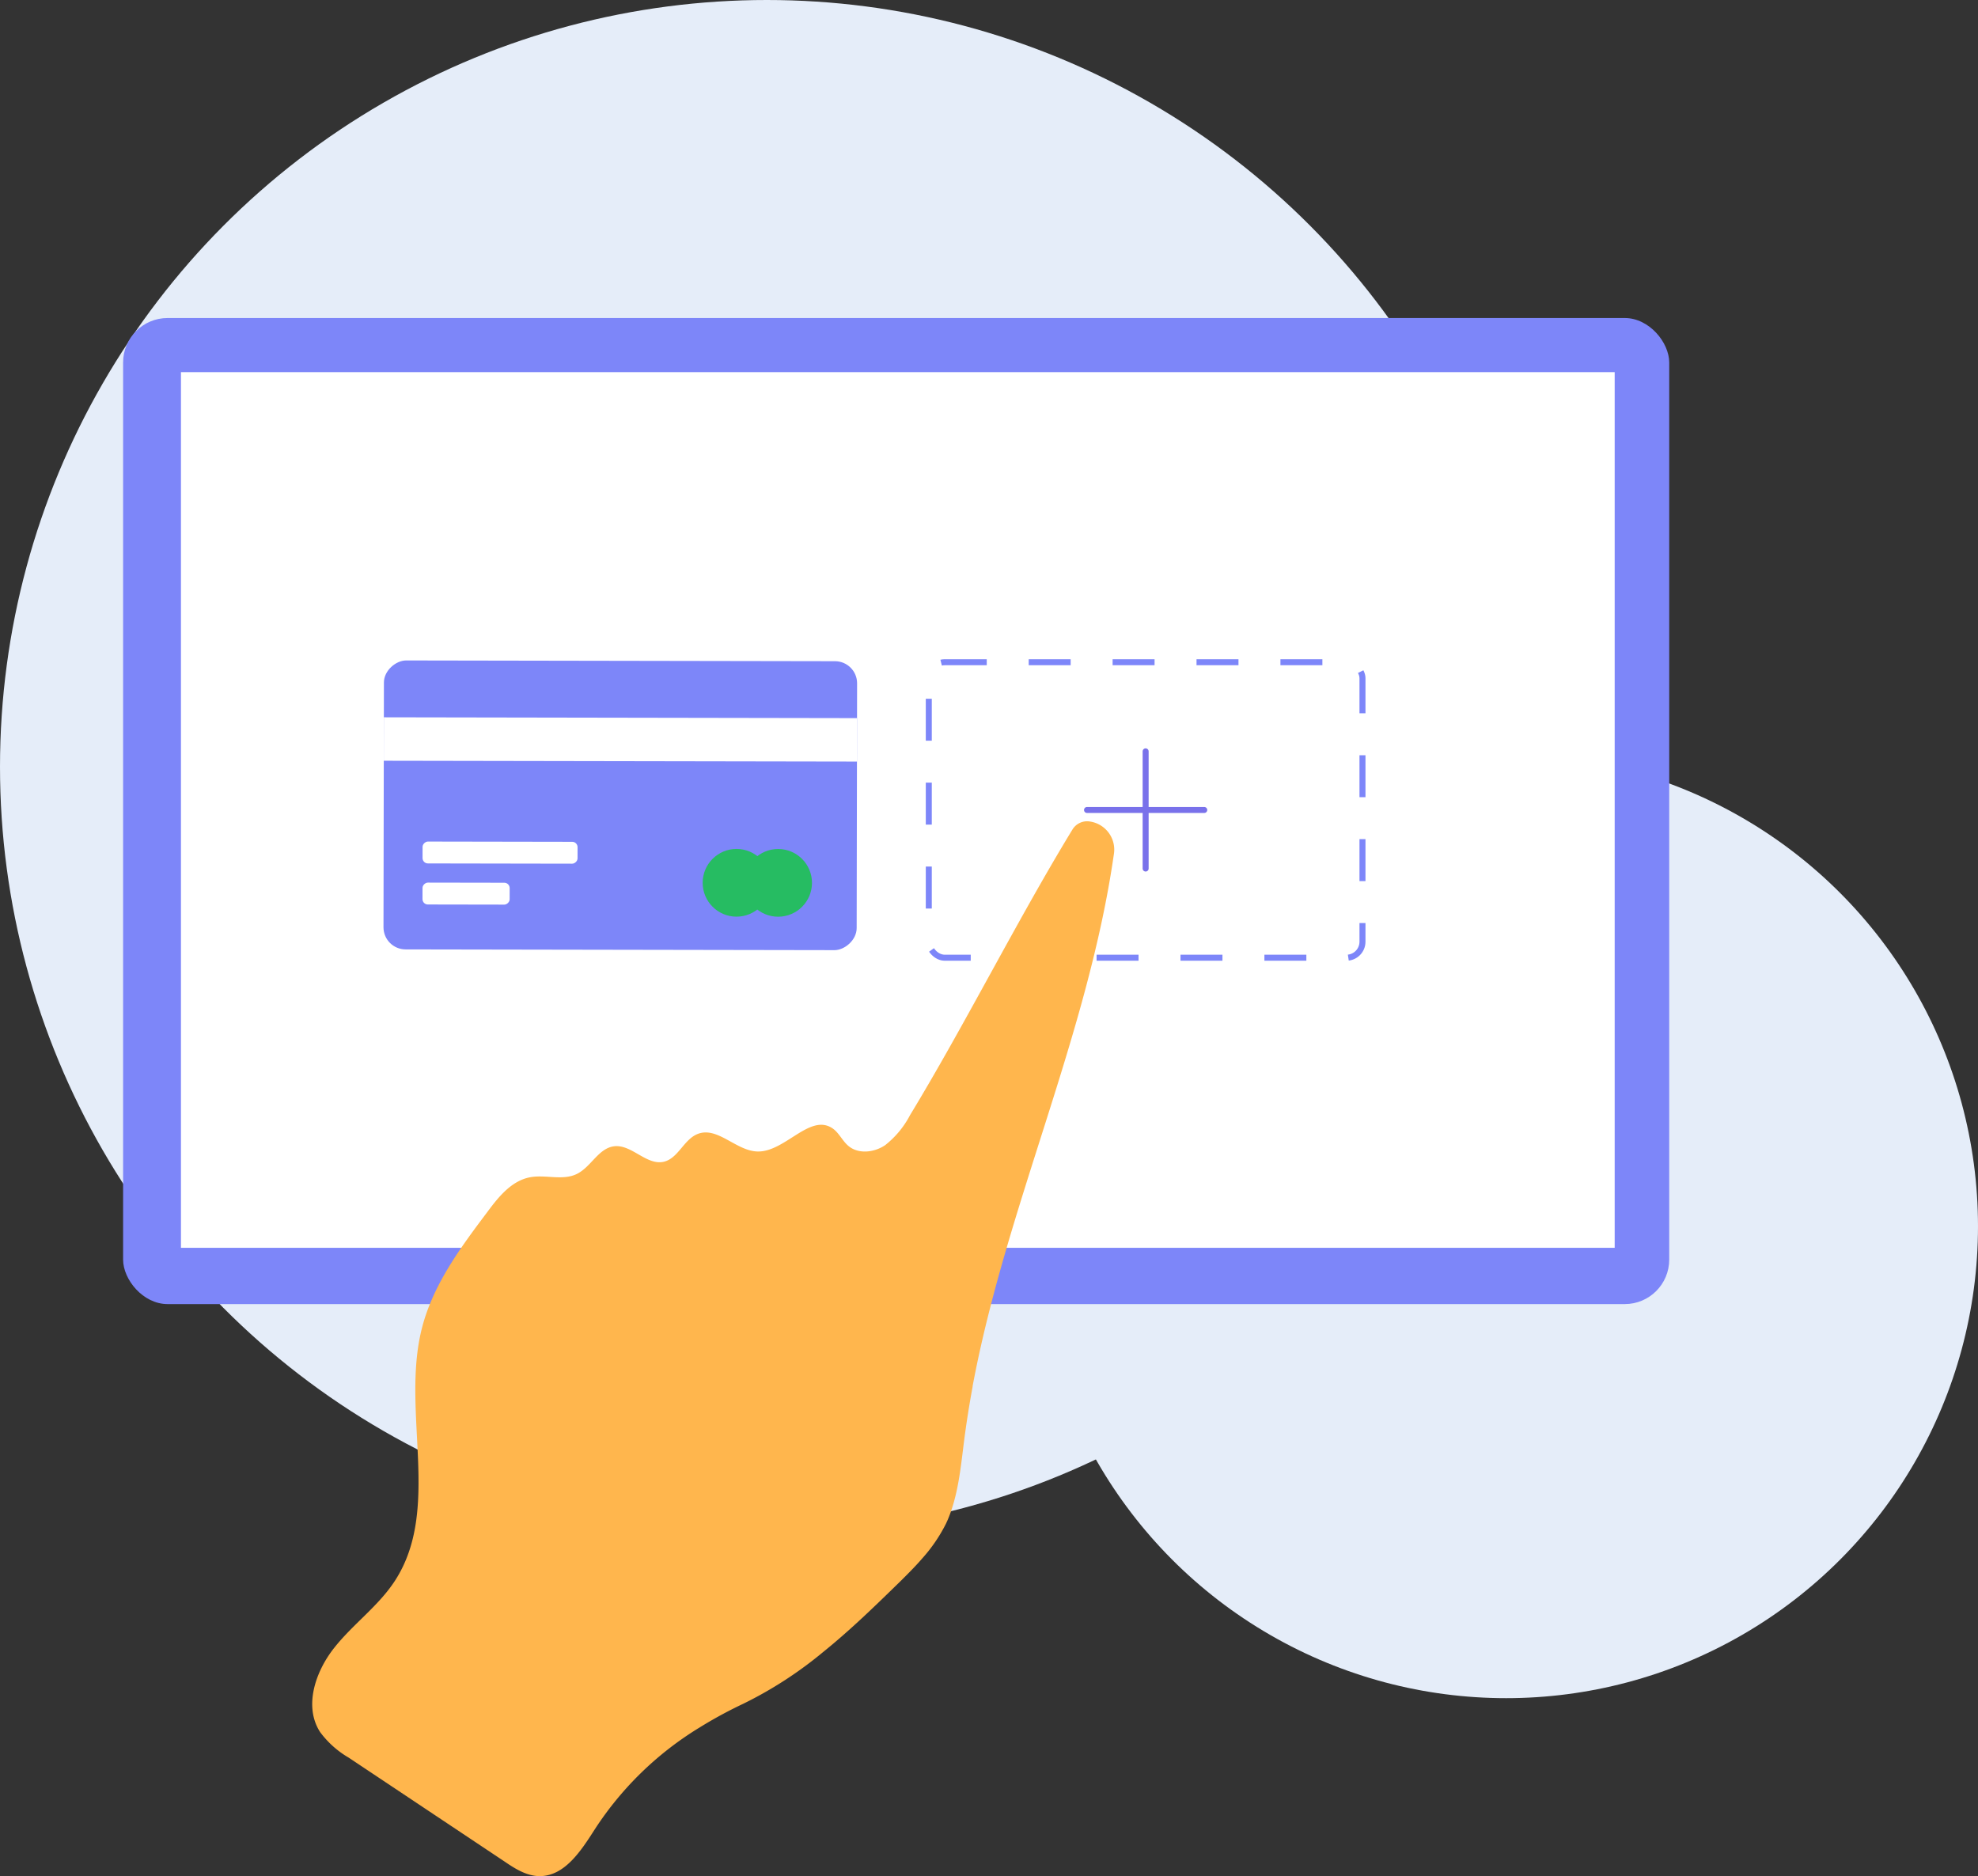
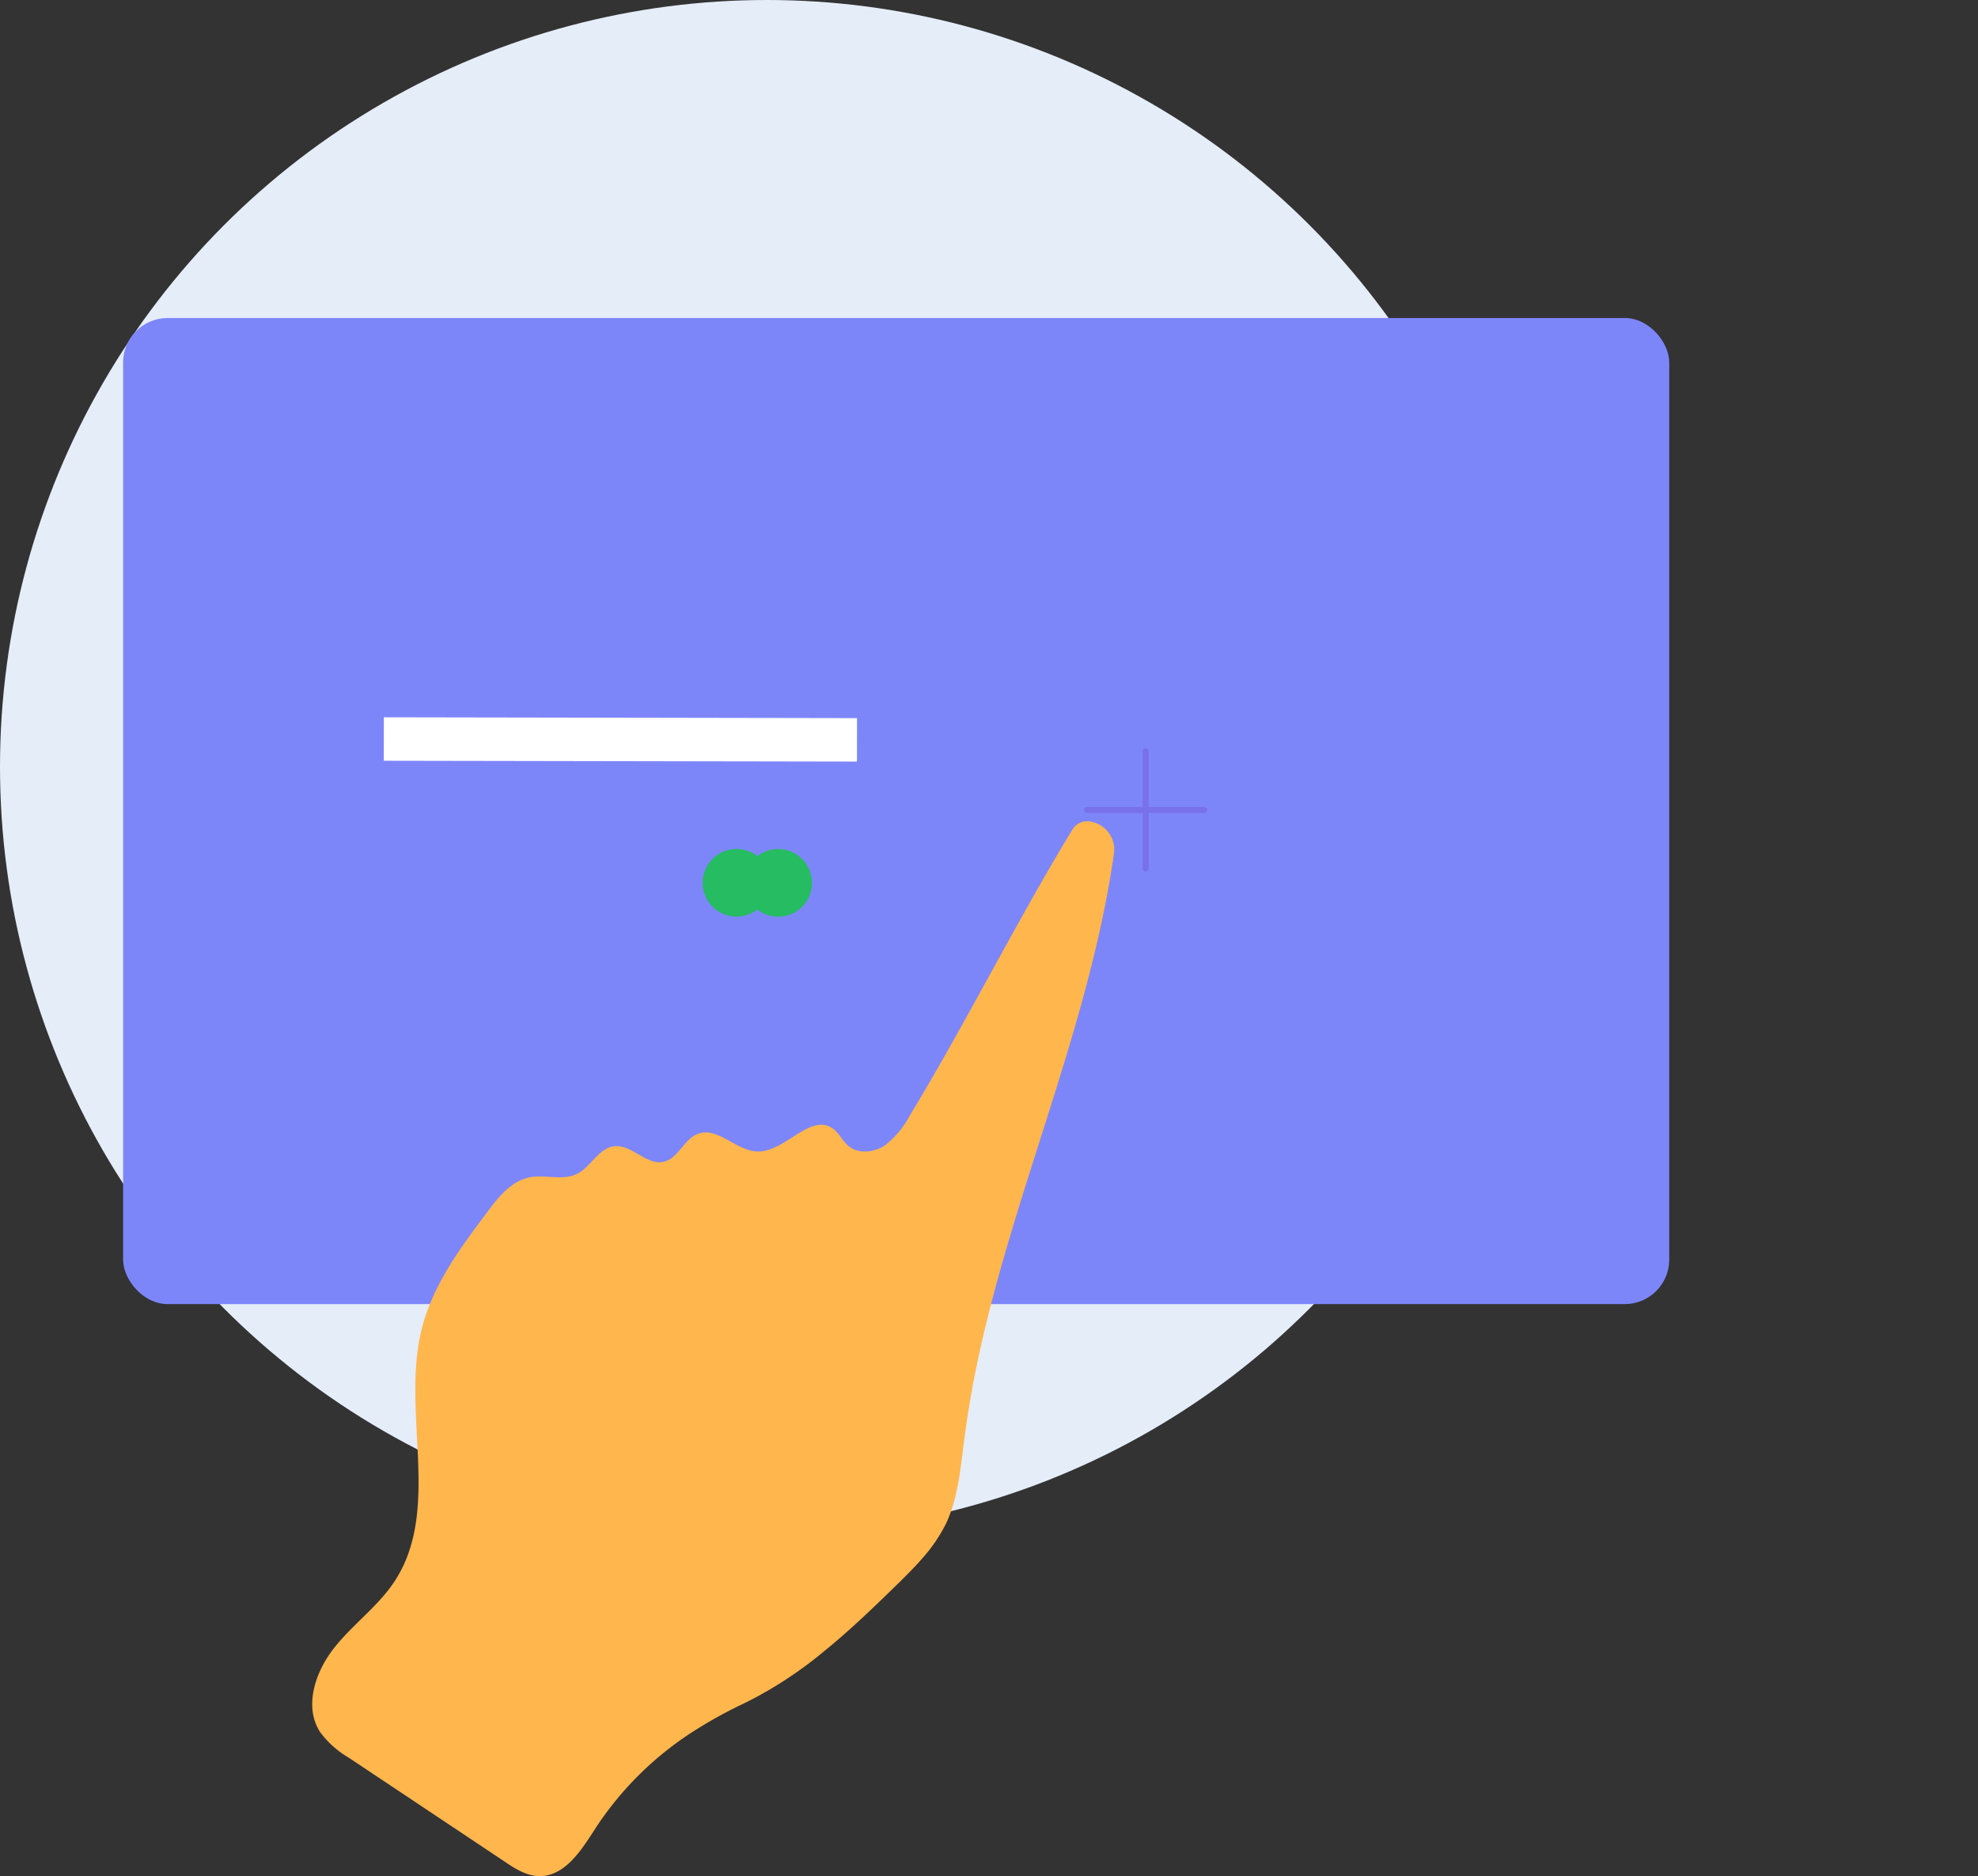
<svg xmlns="http://www.w3.org/2000/svg" viewBox="0 0 330.03 313.03">
  <rect x="0" y="0" width="330.03" height="313.03" fill="#333333" stroke="none" />
  <defs>
    <style>.cls-1{fill:#e5edf9}.cls-2{fill:#7d86f9}.cls-3{fill:#fff}.cls-5{fill:none;stroke:#7971ea;stroke-linecap:round;stroke-linejoin:round}.cls-7{fill:#26bc62}</style>
  </defs>
  <g id="Layer_2" data-name="Layer 2">
    <g id="Layer_1-2" data-name="Layer 1">
-       <circle class="cls-1" cx="251.3" cy="204.6" r="78.73" />
      <circle class="cls-1" cx="127.94" cy="127.94" r="127.94" />
      <rect class="cls-2" x="20.54" y="53.06" width="257.97" height="164.52" rx="7.42" ry="7.42" />
-       <path class="cls-3" d="M30.19 62.09h239.22v146.1H30.19z" />
      <rect x="154.97" y="110.49" width="72.36" height="49.3" rx="2.67" ry="2.67" stroke="#7d86f9" stroke-miterlimit="10" stroke-dasharray="7" fill="none" />
      <path class="cls-5" d="M191.15 125.36v19.55M200.93 135.14h-19.56" />
      <path d="M185.85 142.52c-4.36 30.32-17.94 58.72-23.57 88.75v.1q-.84 4.51-1.43 9.09c-.57 4.52-1 9.17-2.81 13.32a3.31 3.31 0 0 0-.15.33 26.43 26.43 0 0 1-4.1 6c-.05.07-.11.13-.17.2-1.08 1.22-2.23 2.37-3.38 3.51-4.1 4-8.32 8.12-12.85 11.77a66.83 66.83 0 0 1-13.39 8.68 73.07 73.07 0 0 0-7.35 4 54.84 54.84 0 0 0-17.35 16.85c-2.32 3.62-5.09 8-9.4 7.9-2.09-.06-4-1.26-5.71-2.43l-26-17.33a15.86 15.86 0 0 1-4.77-4.26c-2.75-4.23-.85-10 2.29-14s7.41-7 10.16-11.22c7.83-12 1-28.26 4.52-42.15 1.84-7.26 6.43-13.45 10.94-19.44 1.85-2.5 4-5.16 7.06-5.76 2.6-.51 5.49.61 7.87-.57s3.59-4.28 6.2-4.61c2.93-.36 5.41 3.25 8.3 2.58 2.41-.57 3.34-3.74 5.66-4.64 3.32-1.29 6.42 2.87 10 2.93 4.59.09 8.74-6.45 12.52-3.84 1.08.76 1.62 2.09 2.64 2.93 1.67 1.39 4.29 1.08 6.1-.14a15.44 15.44 0 0 0 4.15-5c9.11-15 18-32.74 27.11-47.67a2.86 2.86 0 0 1 3-1.32 4.74 4.74 0 0 1 3.91 5.44z" fill="#ffb64d" />
      <rect class="cls-2" x="79.4" y="94.89" width="48.21" height="78.95" rx="3.69" ry="3.69" transform="rotate(-89.9 103.498 134.367)" />
      <path class="cls-3" transform="rotate(-89.9 103.513 123.383)" d="M99.9 83.91h7.25v78.95H99.9z" />
-       <rect class="cls-3" x="81.62" y="129.34" width="3.65" height="25.86" rx=".89" ry=".89" transform="rotate(-89.9 83.432 142.267)" />
-       <rect class="cls-3" x="75.95" y="141.84" width="3.65" height="14.54" rx=".89" ry=".89" transform="rotate(-89.9 77.763 149.107)" />
      <circle class="cls-7" cx="122.89" cy="147.29" r="5.65" />
      <circle class="cls-7" cx="129.83" cy="147.3" r="5.65" />
    </g>
  </g>
</svg>